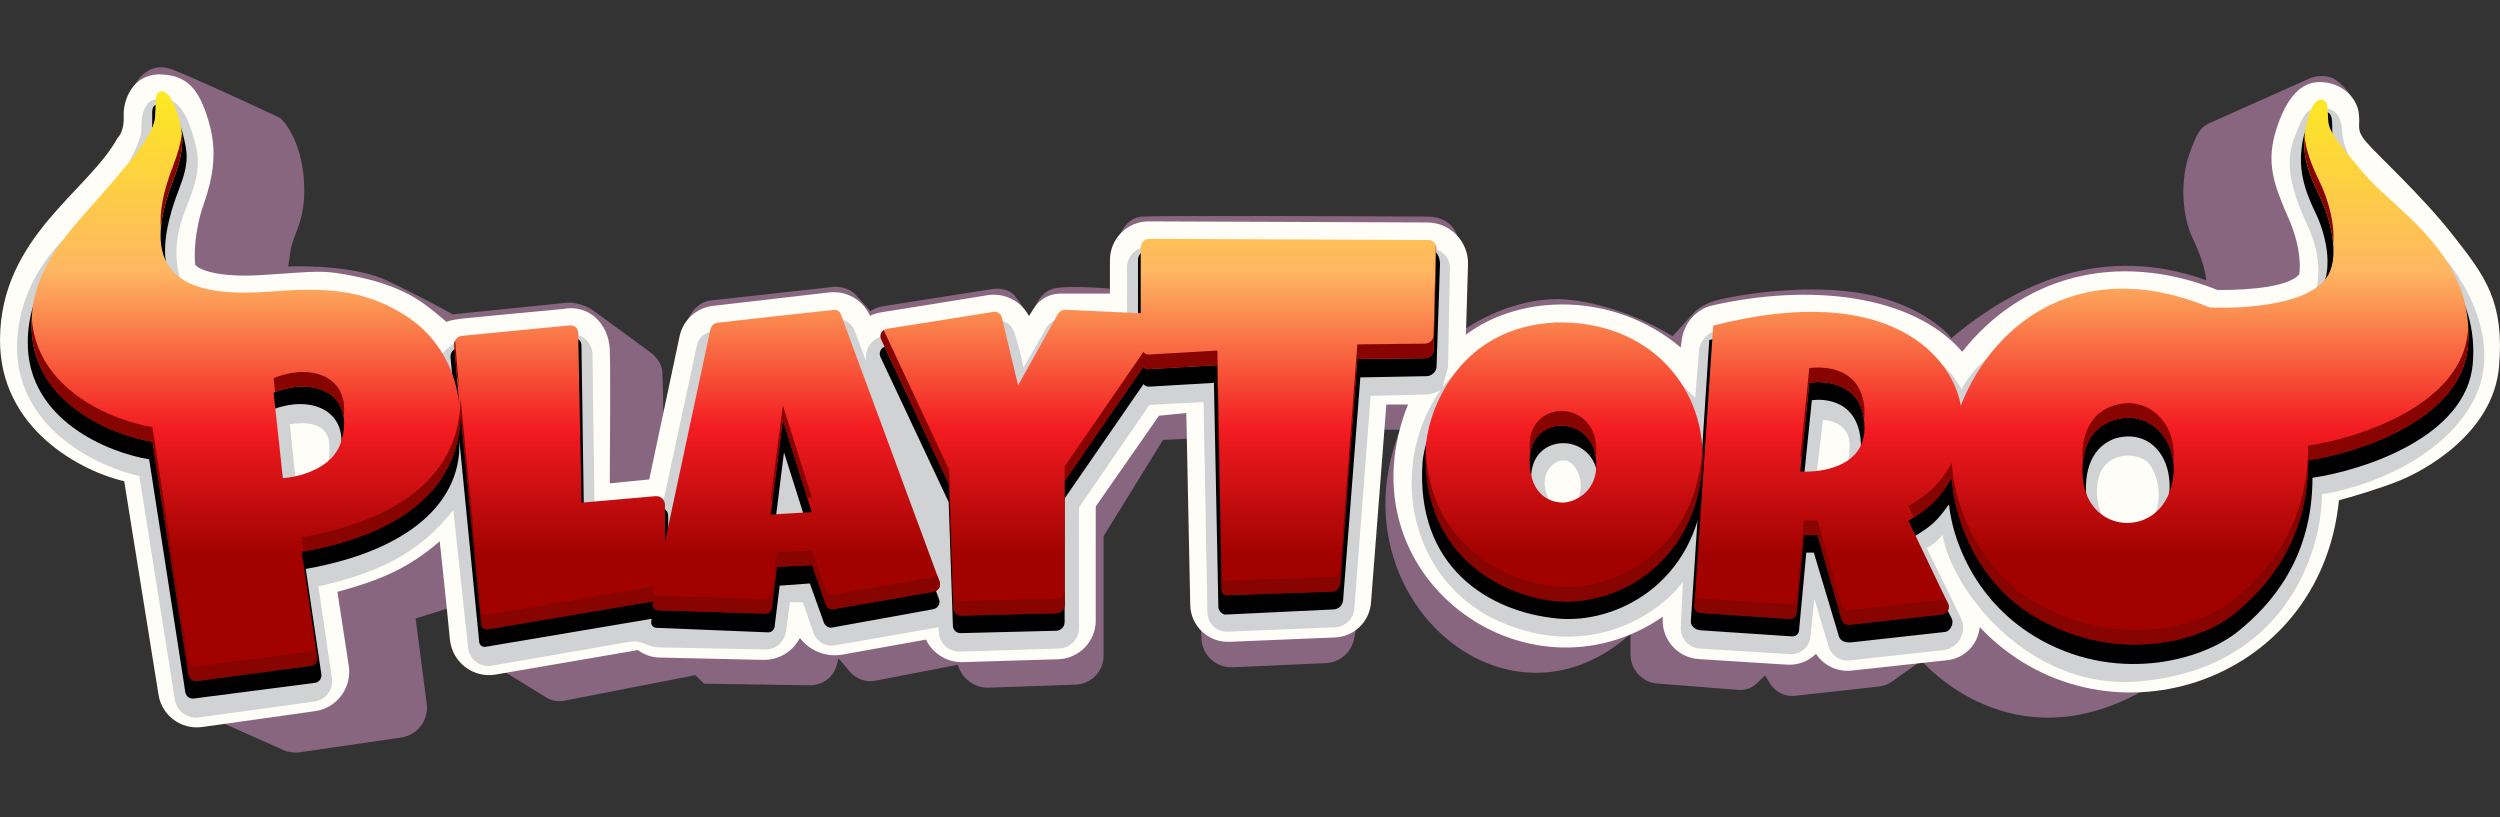
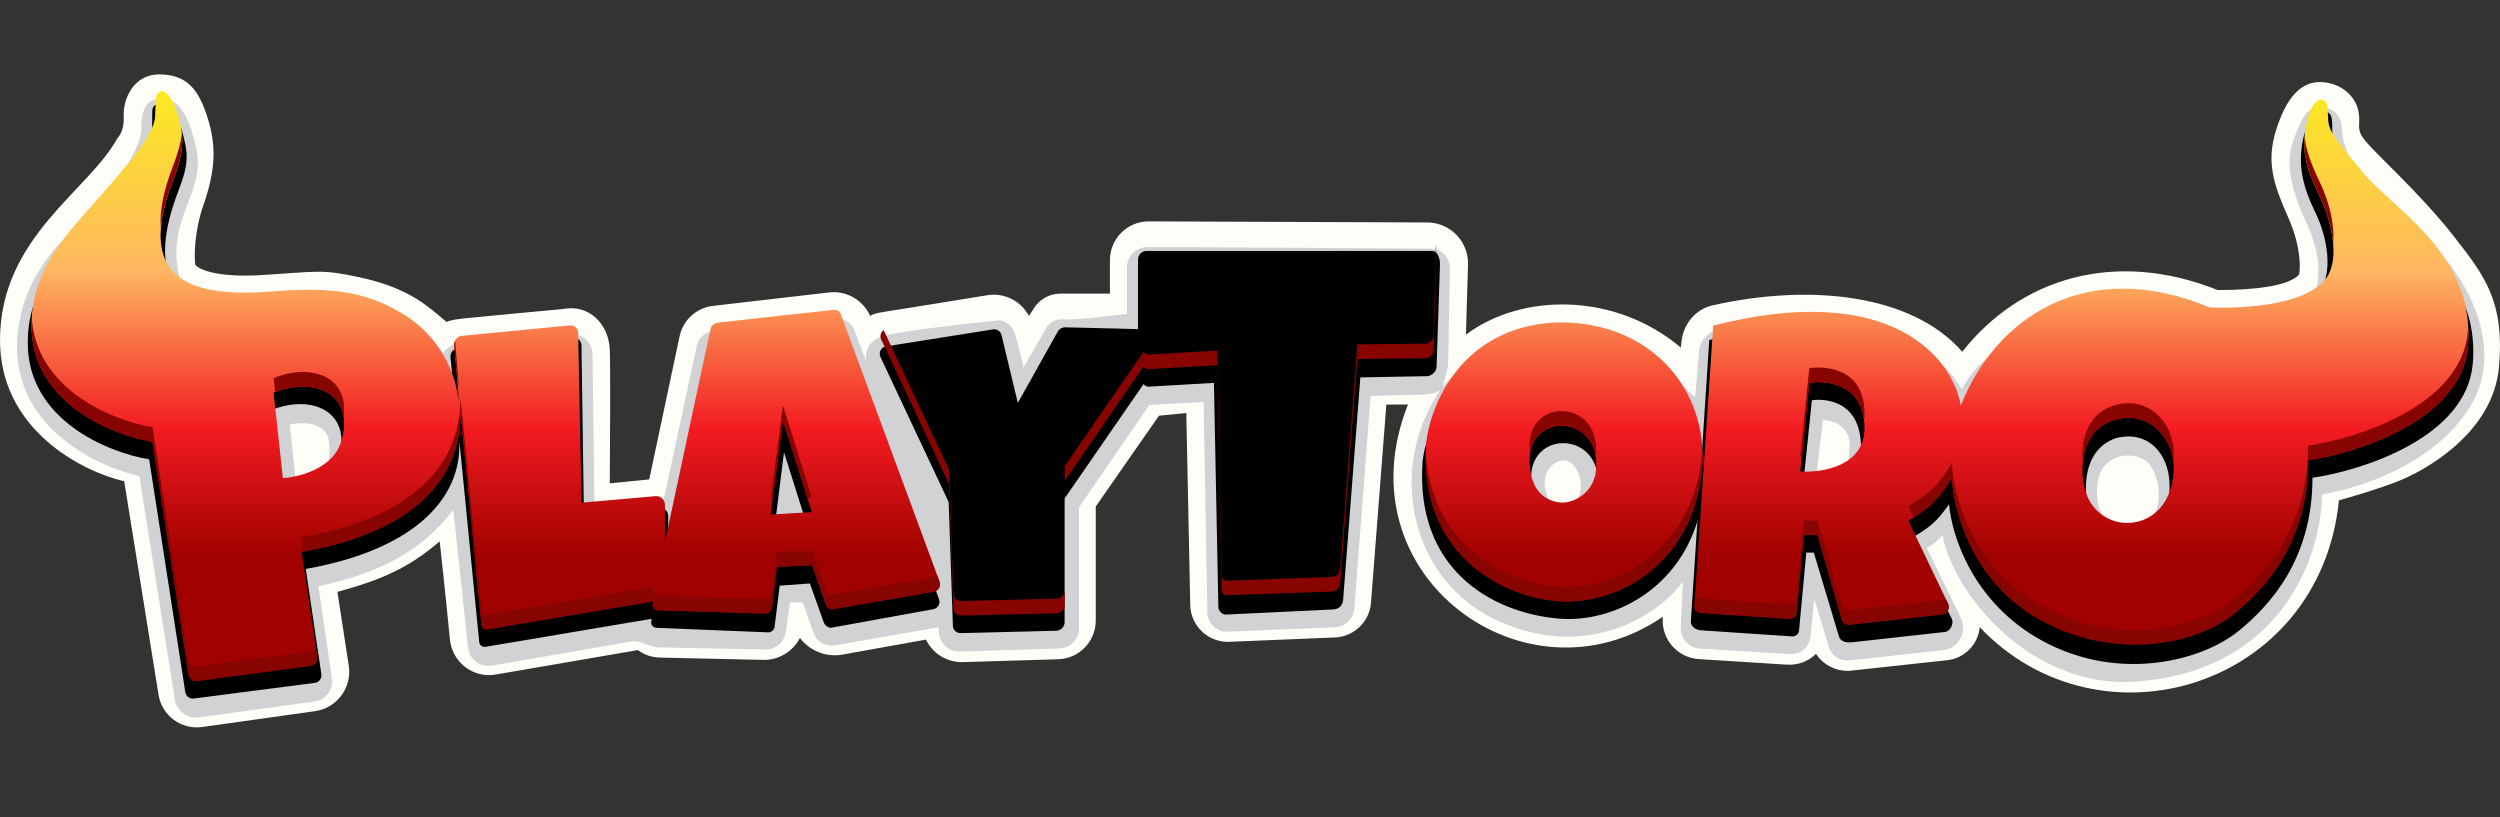
<svg xmlns="http://www.w3.org/2000/svg" width="260" height="85" viewBox="0 0 260 85" fill="none">
  <rect x="0" y="0" width="260" height="85" fill="#333333" stroke="none" />
-   <path d="M13.578 9.884C13.947 8.567 15.354 6.199 18.034 7.271C20.715 8.343 26.544 11.046 29.124 12.263C29.817 12.847 31.279 14.902 31.586 18.445C31.969 22.874 30.47 24.199 30.191 26.222C30.061 27.16 29.996 27.573 29.966 27.721C32.139 27.616 37.191 27.755 40.185 29.154C43.188 30.557 46.03 32.097 47.076 32.692L58.587 31.521C59.112 31.414 60.485 31.43 61.768 32.35C63.051 33.269 66.301 35.66 67.765 36.74C68.109 36.999 68.813 37.737 68.877 38.626C68.942 39.514 68.985 42.738 68.999 44.239L71.459 33.488C71.663 32.814 72.44 31.423 73.909 31.25C75.379 31.077 82.967 30.242 86.578 29.846C87.07 29.784 88.239 29.857 88.973 30.637C89.707 31.416 90.311 32.121 90.521 32.376C90.653 32.245 91.126 31.954 91.959 31.83C92.792 31.706 99.74 30.605 103.11 30.069C103.654 29.967 104.907 29.969 105.562 30.796C106.216 31.623 106.63 32.37 106.754 32.64L107.145 33.45L107.57 32.158C107.707 31.627 108.263 30.467 109.389 30.069C110.515 29.671 114.264 29.903 115.998 30.069L116.365 24.746C116.558 24.051 117.307 22.633 118.759 22.525C120.211 22.417 139.237 22.48 148.569 22.525C149.465 22.517 151.335 22.991 151.655 24.959C152.054 27.419 152.001 34.489 152.001 34.489C153.706 33.204 158.286 30.737 162.97 31.154C167.655 31.571 172.237 33.871 173.943 34.969L176.174 32.513C176.427 32.213 177.298 31.525 178.76 31.166C180.587 30.716 188.112 29.366 194.285 30.635C199.223 31.651 202.111 34.078 202.938 35.164C211.46 28.065 220.213 25.835 229.449 29.144C229.422 28.606 229.108 26.992 228.067 24.839C226.765 22.147 226.854 18.332 227.682 16.054C228.51 13.777 228.806 13.249 229.843 12.78C230.673 12.405 237.087 9.545 240.191 8.162C240.695 7.938 241.946 7.654 242.919 8.314C243.892 8.974 244.493 9.936 244.671 10.335L245.694 21.182L223.242 71.621C209.179 79.819 199.831 68.699 199.831 68.699L196.781 70.874C196.377 71.162 195.906 71.342 195.413 71.397L186.685 72.364C185.665 72.477 184.669 71.998 184.12 71.13L183.563 70.25L182.695 71.079C182.189 71.562 181.5 71.807 180.802 71.752L172.357 71.085C170.786 70.96 169.574 69.649 169.574 68.073V65.928C156.53 77.638 138.73 61.86 145.624 44.686H143.781L141.057 65.267L140.821 66.448C140.538 67.861 139.328 68.898 137.889 68.963L128.212 69.397C126.482 69.475 125.018 68.135 124.941 66.405L124.867 64.719L123.684 45.615L120.952 45.755L114.774 55.76V68.184C114.774 69.812 113.485 71.147 111.858 71.203L102.867 71.516C101.363 71.569 100.018 70.583 99.615 69.133L91.052 70.791C90.062 70.983 89.044 70.627 88.39 69.858L87.199 68.459C87.154 68.659 87.088 68.914 87.014 69.19C86.677 70.447 85.511 71.291 84.21 71.271L73.247 71.102L72.308 70.218L58.663 72.877C58.028 73 57.37 72.88 56.82 72.541L52.084 69.621L46.605 63.249C45.481 63.639 43.224 64.318 43.224 64.318L44.379 73.196C44.6 74.893 43.418 76.453 41.724 76.7L31.181 78.237C30.594 78.323 29.995 78.24 29.453 77.998L21.117 74.28L10.715 21.287L14.688 13.417L13.578 9.884Z" fill="#886680" />
  <path d="M12.866 12.082C12.932 13.379 12.472 14.125 12.234 14.336C9.207 19.896 0.088 24.622 0.001 35.251C-0.077 44.69 8.58 49.052 12.919 50.053L16.488 72.26C16.836 74.425 18.852 75.914 21.024 75.609L32.756 73.962C35.041 73.641 36.623 71.514 36.272 69.234L35.091 61.553C39.702 60.293 42.496 59.072 45.729 56.297C45.729 56.297 46.328 61.721 46.791 66.505C47.02 68.864 49.202 70.555 51.538 70.154L66.346 67.608C66.99 68.095 67.771 68.367 68.579 68.385L79.355 68.629C80.966 68.666 82.456 67.778 83.191 66.344C84.223 67.71 85.934 68.38 87.619 68.078L96.301 66.518C97.005 67.99 98.512 68.909 100.143 68.86L110.052 68.562C112.228 68.496 113.958 66.713 113.958 64.536V52.674L120.533 43.233L123.376 42.949L123.785 62.915C123.83 65.109 125.669 66.838 127.862 66.748L138.84 66.295C140.822 66.214 142.429 64.663 142.583 62.685L144.181 42.069H146.431C139.33 59.914 158.783 73.893 172.937 64.136C172.71 66.401 174.409 68.402 176.68 68.546L185.853 69.126C186.972 69.197 188.069 68.787 188.867 67.999C189.669 69.226 191.091 69.9 192.549 69.742L202.504 68.663C204.307 68.468 205.723 67.03 205.891 65.224C218.4 78.434 241.296 71.504 243.251 52.028C244.471 51.702 247.434 50.839 249.522 49.998C252.132 48.947 259.282 45.078 259.897 38.162C260.502 31.356 258.379 28.644 255.236 24.629L255.081 24.431C251.853 20.306 247.14 16.037 246.036 14.706C244.933 13.375 245.549 13.116 245.29 11.623C245.03 10.13 243.634 8.669 241.492 8.539C239.35 8.409 237.792 10.097 236.721 13.505C235.65 16.913 236.461 19.185 238.019 22.723C239.265 25.554 239.265 27.792 239.109 28.557C238.019 29.745 234.532 30.165 230.639 30.165C219.946 25.889 210.097 28.935 204.077 36.583C198.839 30.582 188.253 29.47 178.105 31.758C176.365 32.151 175.116 33.638 174.892 35.407L174.799 36.142C167.917 30.339 158.206 30.481 152.456 34.806L152.673 27.514C152.744 25.124 150.831 23.146 148.44 23.136L119.477 23.023C117.246 23.014 115.433 24.82 115.433 27.051V30.538H110.274C109.164 30.538 108.13 31.106 107.535 32.044L107.012 32.868L106.987 32.821C106.148 31.27 104.42 30.42 102.679 30.704C98.358 31.407 92.753 32.316 91.941 32.432C90.925 32.577 90.564 32.783 90.511 32.868L90.338 32.55C89.532 31.066 87.904 30.22 86.226 30.414L74.155 31.809C72.436 32.007 71.036 33.282 70.677 34.974L67.52 49.861L63.417 50.266C63.449 46.263 63.493 37.87 63.417 36.322C63.288 33.711 61.29 31.598 58.529 32.139C55.554 32.416 49.303 33.001 48.104 33.131C46.906 33.26 46.505 33.427 46.454 33.493C46.033 33.127 45.009 32.262 44.283 31.734C43.376 31.075 41.479 29.728 37.439 28.848C33.398 27.969 33.053 28.25 27.215 28.607C22.544 28.893 20.663 28.013 20.307 27.537C20.188 26.618 20.196 24.073 21.182 21.245C22.415 17.71 22.512 15.18 21.604 12.293C20.696 9.407 19.546 7.794 16.66 7.739C13.773 7.684 12.784 10.46 12.866 12.082Z" fill="#FFFDF7" />
  <path fill-rule="evenodd" clip-rule="evenodd" d="M12.783 17.922C13.443 16.889 14.753 14.534 14.707 13.386C14.649 11.951 15.051 10.458 16.228 10.343C16.258 10.34 16.287 10.337 16.317 10.334C17.492 10.216 19.187 10.045 20.391 15.281C20.912 17.545 20.236 19.315 19.525 21.18C18.549 23.737 17.506 26.471 19.387 30.899C21.988 37.024 30.427 36.198 34.321 35.019L45.834 36.965C46.13 36.565 46.946 35.722 47.844 35.556C48.603 35.414 54.903 35.021 59.374 34.758C60.583 34.687 61.604 35.641 61.619 36.851L61.832 53.503L69.006 52.057L72.482 35.895C72.644 35.14 73.273 34.575 74.041 34.492L86.786 33.123C87.698 33.025 88.561 33.555 88.885 34.412L90.107 37.641C89.946 36.961 90.056 35.473 91.78 34.96C93.503 34.446 100.557 33.653 103.869 33.32C104.253 33.32 105.111 33.559 105.472 34.517C105.834 35.474 106.27 37.399 106.443 38.242L108.787 34.157C108.944 33.807 109.524 33.13 110.592 33.215C111.659 33.299 115.445 32.87 117.205 32.646V27.825C117.205 26.651 118.156 25.699 119.33 25.699H122.778L148.787 25.856C149.91 25.863 150.81 26.785 150.789 27.908L150.596 38.14L150.04 40.247C150.225 39.969 150.813 39.27 151.684 38.696C152.554 38.121 166.617 38.456 173.539 38.696L176.298 41.357L176.681 36.74C176.663 36.093 177.036 34.702 178.675 34.308C180.315 33.915 194.705 36.402 201.694 37.695C202.799 38.616 203.279 39.245 204.015 40.472C204.535 39.48 205.986 37.345 207.629 36.74C209.273 36.134 229.875 33.352 239.971 32.036L240.785 30.306C241.164 29.413 241.532 26.786 239.971 23.416C238.019 19.203 237.695 16.718 238.631 14.27C239.567 11.822 239.927 11.21 241.403 11.21C242.88 11.21 243.528 12.074 243.6 13.802C243.672 15.53 245.184 18.015 245.688 18.555C246.091 18.987 251.248 23.904 253.776 26.308C256.361 29.058 260.612 36.088 256.937 42.212C253.262 48.337 245.1 50.889 241.478 51.399C241.478 57.385 237.64 69.661 222.283 70.877C211.091 71.763 203.026 61.466 202.023 55.631C201.46 56.308 201.095 56.596 200.379 56.992L203.923 64.251C204.636 65.713 203.685 67.44 202.068 67.617L192.334 68.685C191.369 68.791 190.465 68.193 190.186 67.263L188.687 62.28L188.285 66.222C188.175 67.297 187.236 68.094 186.157 68.027L176.789 67.451C175.63 67.38 174.742 66.391 174.796 65.231L175.017 60.509C172.507 63.944 165.142 68.767 155.869 64.603C146.79 60.527 144.091 48.946 149.797 40.552C149.598 40.705 149.012 41.015 148.256 41.031C147.5 41.048 144.133 41.134 142.544 41.175L140.85 63.284C140.768 64.359 139.895 65.195 138.818 65.239L127.668 65.693C126.539 65.739 125.593 64.847 125.572 63.718L125.171 41.809L119.533 42.113L112.217 52.771V65.319C112.217 66.467 111.305 67.408 110.157 67.444L99.832 67.765C98.688 67.801 97.721 66.924 97.645 65.782L97.608 65.233L86.844 67.117C85.873 67.287 84.921 66.729 84.596 65.799L83.489 62.634H82.163L81.732 65.713C81.582 66.779 80.661 67.565 79.585 67.544L68.423 67.326C68.225 67.322 68.032 67.289 67.848 67.229C67.681 67.175 67.513 67.113 67.344 67.049C66.778 66.838 66.203 66.623 65.623 66.723L51.155 69.23C49.945 69.439 48.809 68.582 48.678 67.361L47.145 53.04C43.584 57.591 39.257 59.593 33.113 60.985L34.518 70.543C34.69 71.713 33.875 72.797 32.704 72.958L20.696 74.609C19.49 74.775 18.372 73.945 18.181 72.743L14.49 49.504C9.784 48.474 0.673 44.006 1.874 34.367C3.074 24.727 12.797 19.705 17.508 18.399L12.783 17.922ZM189.587 43.67C189.365 45.505 188.921 49.196 188.921 49.284L191.651 49.906C191.851 49.639 192.272 48.57 192.361 46.422C192.45 44.274 190.549 43.692 189.587 43.67ZM30.136 44.147C31.387 43.87 33.954 43.837 34.214 45.915C34.474 47.994 33.745 49.645 33.348 50.21H30.785L30.136 44.147ZM161.277 52.34C160.754 51.483 160.066 49.48 161.496 48.326C163.284 46.883 164.601 49.236 164.382 50.898C164.162 52.56 162.782 53.501 161.277 52.34ZM219.859 54.994C219.387 54.635 217.784 53.415 218.132 50.323C218.535 46.752 222.59 46.859 223.61 48.363C224.631 49.867 224.98 52.391 223.61 54.378C222.515 55.968 220.737 55.524 219.985 55.103C219.978 55.085 219.932 55.05 219.859 54.994L219.859 54.994Z" fill="#D0D2D3" />
  <path fill-rule="evenodd" clip-rule="evenodd" d="M12.419 19.468C13.502 18.284 15.692 15.532 15.781 13.995C15.806 13.571 15.819 13.217 15.829 12.92C15.866 11.872 15.699 11.139 16.135 10.943C16.694 10.692 18.425 11.661 18.971 13.752C19.516 15.843 19.709 16.85 18.628 19.644C15.194 28.528 17.649 32.9 27.567 32.159C33.224 31.736 37.388 31.769 41.894 34.624C45.431 36.865 47.119 40.085 47.446 43.615L46.854 37.153C46.812 36.665 47.173 36.234 47.662 36.187L59.608 35.135C60.064 35.091 60.461 35.443 60.47 35.899L60.726 53.301L68.519 52.777C69.044 52.731 69.496 53.144 69.496 53.669V56.249L73.743 36.085C73.823 35.711 74.131 35.429 74.512 35.384C78.411 34.929 84.796 34.246 86.644 34.05C86.951 34.017 87.236 34.197 87.343 34.485L97.659 62.314C97.829 62.773 97.54 63.273 97.056 63.357L86.496 65.275C86.171 65.331 85.785 65.045 85.677 64.735L84.226 60.679L81.085 60.909L80.56 65.175C80.518 65.52 80.219 65.775 79.871 65.765L68.265 65.293C67.927 65.282 67.674 64.978 67.728 64.645L67.774 64.356L50.491 67.269C50.17 67.324 49.87 67.095 49.839 66.773L47.662 44.707C48.668 51.541 43.264 57.146 31.799 59.167L33.423 70.126C33.488 70.558 33.184 70.957 32.75 71.015L20.154 72.647C19.73 72.703 19.338 72.412 19.273 71.99L15.511 47.767C11.303 47.086 2.887 43.711 2.887 35.661C2.887 30.246 5.953 26.814 9.483 22.863L9.483 22.863C10.445 21.787 11.441 20.672 12.419 19.468ZM29.117 51.541L28.154 42.667C32.628 40.854 36.781 42.985 35.154 47.892C34.283 50.518 30.851 51.455 29.117 51.541ZM83.876 54.438L80.581 54.666L81.534 47.042L83.876 54.438Z" fill="black" />
  <path d="M98.661 52.215L91.567 37.124C91.345 36.653 91.639 36.1 92.155 36.019L103.273 34.258C103.679 34.194 104.066 34.452 104.161 34.85L105.853 41.905L109.999 34.499C110.165 34.203 110.484 34.025 110.824 34.041L118.354 34.225V26.994C118.354 26.498 118.759 26.097 119.256 26.099H148.902C149.603 26.099 149.769 27.053 149.758 27.492L149.4 38.169C149.388 38.651 148.87 39.116 148.386 39.121L141.476 39.25L139.683 62.412C139.619 63.05 139.14 63.364 138.683 63.38L127.444 63.917C127.13 63.928 126.717 63.497 126.711 63.184L126.249 39.818C124.029 39.945 119.9 40.189 119.531 40.21C119.162 40.23 118.98 40.035 118.936 39.935L110.72 51.836V64.704C110.72 65.189 110.331 65.586 109.844 65.599L99.905 65.845C99.474 65.855 99.115 65.522 99.101 65.093L98.661 52.215Z" fill="black" />
  <path fill-rule="evenodd" clip-rule="evenodd" d="M177.765 35.363L175.848 64.643C175.823 65.013 176.208 65.563 177.061 65.563L186.384 66.186C186.748 66.21 187.066 65.94 187.1 65.578L187.854 57.47H188.637L191.25 66.186C191.356 66.553 191.736 66.901 192.648 66.793L202.288 65.723C202.826 65.663 203.224 64.838 202.991 64.352L198.77 55.98C200.956 54.687 201.428 54.194 202.7 52.447C202.991 55.707 205.089 62.236 211.605 66.185C219.751 71.121 228.85 68.865 232.84 65.601C236.032 62.989 240.497 58.21 240.497 49.689C245.786 48.913 256.525 45.453 257.169 37.82C257.787 30.492 252.971 26.12 249.19 22.688L249.19 22.688C248.048 21.651 247 20.7 246.225 19.779C242.886 15.81 242.622 15.278 242.572 14.102C242.566 13.966 242.562 13.84 242.558 13.722C242.526 12.815 242.649 11.9 242.047 11.671C241.519 11.471 239.975 12.12 239.498 14.572C239.021 17.024 239.373 19.176 240.754 22.003C242.135 24.831 242.609 28.368 241.261 30.255C238.67 33.883 230.225 33.799 230.225 33.799C217.16 28.378 207.786 35.011 204.239 44.015C203.453 39.244 196.549 30.577 177.765 35.363ZM187.486 50.852L188.432 41.627C189.549 41.451 193.521 41.48 193.543 46.501C193.56 50.518 189.728 51.011 187.486 50.852ZM217.158 52.6C216.711 50.776 216.647 46.821 219.969 45.597C224.157 44.396 226.738 48.619 225.181 53.274C223.624 57.929 218.369 57.277 217.158 52.6Z" fill="black" />
  <path fill-rule="evenodd" clip-rule="evenodd" d="M161.922 35.363C152.151 35.842 148.371 44.01 147.948 47.997C147.17 59.047 154.912 63.639 161.945 64.323C168.151 64.926 176.355 60.631 177.236 50.522C177.941 42.434 171.896 35.088 161.922 35.363ZM166.143 49.383C166.628 53.096 163.72 54.092 162.72 54.092C161.721 54.092 159.237 53.594 159.237 49.67C159.237 44.992 165.558 44.896 166.143 49.383Z" fill="black" />
  <path fill-rule="evenodd" clip-rule="evenodd" d="M12.776 17.645C13.856 16.461 16.037 13.709 16.127 12.172C16.151 11.748 16.164 11.394 16.174 11.097C16.211 10.049 16.223 9.712 16.657 9.516C17.215 9.265 18.093 10.311 18.637 12.402C19.181 14.493 19.064 16.003 17.988 18.798C14.565 27.681 17.988 31.077 27.87 30.336C33.508 29.913 37.657 29.946 42.147 32.801C45.671 35.042 47.443 38.632 47.769 42.161L47.239 35.895C47.198 35.407 47.557 34.976 48.045 34.928L59.271 33.838C59.725 33.794 60.121 34.146 60.13 34.603L60.475 52.279L68.181 51.6C68.704 51.554 69.154 51.966 69.154 52.491V56.358L73.884 34.262C73.964 33.888 74.27 33.606 74.65 33.561C78.536 33.106 84.897 32.423 86.74 32.227C87.045 32.194 87.329 32.374 87.436 32.662L97.715 60.491C97.885 60.95 97.597 61.45 97.114 61.534L86.645 63.352C86.322 63.409 86.004 63.222 85.897 62.911L84.458 58.777L80.793 58.956L80.271 63.223C80.228 63.567 79.931 63.823 79.584 63.812L68.425 63.469C68.088 63.459 67.837 63.155 67.89 62.822L67.936 62.533L50.714 65.447C50.394 65.501 50.096 65.272 50.064 64.95L47.895 42.884C47.895 50.024 42.802 55.375 31.377 57.396L32.996 68.355C33.06 68.787 32.757 69.186 32.325 69.244L20.483 70.824C20.061 70.88 19.671 70.589 19.606 70.167L15.857 45.944C11.664 45.263 3.277 41.888 3.277 33.838C3.277 28.423 6.333 24.991 9.85 21.04L9.85 21.04C10.809 19.964 11.802 18.849 12.776 17.645ZM29.416 49.718L28.456 40.844C32.914 39.031 37.052 41.162 35.431 46.069C34.563 48.695 31.143 49.632 29.416 49.718ZM84.426 53.259L80.142 53.514L81.421 43.678L84.426 53.259Z" fill="url(#paint0_linear_6188_17513)" />
-   <path d="M98.714 50.392L91.645 35.301C91.424 34.83 91.717 34.278 92.231 34.196L103.31 32.435C103.714 32.371 104.1 32.629 104.195 33.027L105.881 40.082L110.012 32.676C110.178 32.38 110.496 32.202 110.835 32.218L118.634 32.572V25.735C118.634 25.239 119.037 24.837 119.533 24.839L148.584 24.963C149.023 24.965 149.375 25.327 149.364 25.766L149.092 36.383C149.08 36.864 148.689 37.25 148.207 37.255L141.162 37.333L139.377 60.696C139.342 61.151 138.972 61.507 138.516 61.523L127.63 61.905C127.317 61.916 127.057 61.678 127.051 61.366L126.608 37.978C124.395 38.106 119.878 38.366 119.51 38.386C119.143 38.407 118.962 38.212 118.917 38.112L110.73 50.013V62.881C110.73 63.366 110.343 63.763 109.857 63.776L99.954 64.022C99.525 64.032 99.167 63.699 99.152 63.27L98.714 50.392Z" fill="url(#paint1_linear_6188_17513)" />
  <path fill-rule="evenodd" clip-rule="evenodd" d="M178.173 33.863L176.213 63.026C176.188 63.395 176.468 63.716 176.838 63.74L186.128 64.363C186.491 64.387 186.807 64.117 186.841 63.755L187.593 55.647H189.015L191.53 64.408C191.635 64.775 191.99 65.013 192.37 64.97L201.976 63.9C202.512 63.84 202.829 63.27 202.596 62.783L198.47 54.157C200.648 52.864 201.665 51.917 202.998 49.672C203.109 52.811 204.954 60.076 211.448 64.025C219.565 68.962 228.445 67.043 232.42 63.778C235.601 61.166 240.05 56.387 240.05 47.866C245.321 47.09 256.022 43.63 256.663 35.997C257.279 28.669 252.48 24.297 248.712 20.865L248.712 20.865C247.574 19.828 246.53 18.877 245.758 17.956C242.431 13.987 242.168 13.455 242.118 12.279C242.112 12.143 242.108 12.017 242.103 11.899C242.072 10.992 242.057 10.579 241.592 10.402C241.067 10.202 240.291 10.728 239.816 13.18C239.34 15.632 239.841 17.534 241.217 20.361C242.593 23.189 243.311 26.982 241.968 28.869C239.385 32.497 229.815 31.976 229.815 31.976C216.796 26.555 207.454 33.188 203.92 42.192C203.137 37.421 196.891 29.077 178.173 33.863ZM187.226 49.029L188.168 39.804C189.282 39.628 193.886 39.464 193.907 44.485C193.924 48.502 189.46 49.188 187.226 49.029ZM216.793 50.777C216.348 48.953 216.285 44.998 219.595 43.774C223.732 42.244 227.245 46.338 225.693 50.993C224.142 55.648 218 55.454 216.793 50.777Z" fill="url(#paint2_linear_6188_17513)" />
  <path fill-rule="evenodd" clip-rule="evenodd" d="M161.752 33.54C152.016 34.019 148.739 42.112 148.317 46.098C147.543 57.149 155.591 61.897 161.775 62.5C167.96 63.103 176.134 58.808 177.012 48.699C177.714 40.611 171.691 33.265 161.752 33.54ZM165.959 47.56C166.442 51.273 163.544 52.269 162.548 52.269C161.552 52.269 159.077 51.771 159.077 47.847C159.077 43.169 165.375 43.073 165.959 47.56Z" fill="url(#paint3_linear_6188_17513)" />
  <path d="M3.3 33.04C3.285 33.302 3.277 33.568 3.277 33.84C3.277 41.889 11.664 45.264 15.857 45.945L19.606 70.169C19.671 70.59 20.061 70.882 20.483 70.825L32.325 69.245C32.757 69.188 33.06 68.789 32.996 68.356L32.856 67.41C32.735 67.578 32.547 67.698 32.325 67.727L20.483 69.307C20.061 69.364 19.671 69.072 19.606 68.651L15.857 44.427C11.79 43.767 3.781 40.573 3.3 33.04Z" fill="#870400" />
  <path d="M31.596 57.358C42.867 55.307 47.895 49.979 47.895 42.885L50.064 64.951C50.096 65.274 50.394 65.502 50.714 65.448L67.936 62.534L67.89 62.824C67.837 63.157 68.088 63.46 68.425 63.471L79.584 63.813C79.931 63.824 80.228 63.569 80.271 63.224L80.793 58.958L84.458 58.778L85.897 62.913C86.004 63.223 86.322 63.41 86.645 63.354L97.114 61.535C97.597 61.451 97.885 60.951 97.715 60.492L97.478 59.851C97.377 59.934 97.254 59.993 97.114 60.017L86.645 61.836C86.322 61.892 86.004 61.705 85.897 61.395L84.458 57.26L80.793 57.44L80.271 61.706C80.228 62.051 79.931 62.306 79.584 62.295L68.425 61.953C68.088 61.943 67.837 61.639 67.89 61.306L67.936 61.016L50.714 63.93C50.394 63.984 50.096 63.756 50.064 63.433L47.895 41.367C47.895 48.507 42.802 53.858 31.377 55.879L31.596 57.358Z" fill="#870400" />
  <path d="M47.328 35.425C47.258 35.567 47.225 35.728 47.239 35.896L47.496 38.932C47.626 39.501 47.717 40.074 47.769 40.645L47.328 35.425Z" fill="#870400" />
  <path d="M16.732 23.703C16.848 22.304 17.265 20.674 17.988 18.799C18.798 16.695 19.065 15.318 18.915 13.874C18.813 14.847 18.516 15.909 17.988 17.281C16.986 19.88 16.571 22.009 16.732 23.703Z" fill="#870400" />
  <path d="M28.613 40.783C32.054 39.453 35.264 40.472 35.732 43.301C36.308 39.295 32.514 37.677 28.456 39.327L28.613 40.783Z" fill="#870400" />
  <path d="M83.959 51.77L84.426 51.743L81.421 42.162L80.142 51.997L80.341 51.985L81.421 43.679L83.959 51.77Z" fill="#870400" />
  <path d="M91.901 34.331L98.714 48.875L99.152 61.753C99.167 62.183 99.525 62.516 99.954 62.505L109.857 62.259C110.343 62.247 110.73 61.85 110.73 61.364V62.882C110.73 63.368 110.343 63.765 109.857 63.777L99.954 64.023C99.525 64.034 99.167 63.701 99.152 63.271L98.714 50.393L91.645 35.303C91.478 34.945 91.605 34.541 91.901 34.331Z" fill="#870400" />
  <path d="M149.331 25.522L149.092 34.866C149.08 35.348 148.689 35.733 148.207 35.739L141.162 35.816L139.377 59.18C139.342 59.634 138.972 59.99 138.516 60.006L127.63 60.388C127.317 60.399 127.057 60.162 127.051 59.849L126.608 36.461C124.395 36.589 119.878 36.849 119.51 36.87C119.143 36.89 118.962 36.696 118.917 36.596L110.73 48.496V50.014L118.917 38.114C118.962 38.214 119.143 38.408 119.51 38.388C119.878 38.367 124.395 38.107 126.608 37.979L127.051 61.367C127.057 61.68 127.317 61.917 127.63 61.906L138.516 61.524C138.972 61.508 139.342 61.152 139.377 60.698L141.162 37.334L148.207 37.257C148.689 37.251 149.08 36.866 149.092 36.384L149.364 25.768C149.366 25.682 149.354 25.6 149.331 25.522Z" fill="#870400" />
  <path d="M176.29 61.87L176.213 63.027C176.188 63.397 176.468 63.717 176.838 63.742L186.128 64.364C186.491 64.388 186.807 64.119 186.841 63.756L187.593 55.648H189.015L191.53 64.409C191.635 64.776 191.99 65.014 192.37 64.972L201.976 63.901C202.512 63.841 202.829 63.271 202.596 62.785L202.339 62.247C202.236 62.319 202.113 62.368 201.976 62.383L192.37 63.454C191.99 63.496 191.635 63.258 191.53 62.891L189.015 54.13H187.593L186.841 62.238C186.807 62.601 186.491 62.87 186.128 62.846L176.838 62.224C176.598 62.208 176.396 62.068 176.29 61.87Z" fill="#870400" />
  <path d="M199.032 53.816C200.834 52.684 201.785 51.716 202.998 49.673C203.109 52.812 204.954 60.077 211.448 64.026C219.565 68.963 228.445 67.044 232.42 63.779C235.601 61.167 240.05 56.388 240.05 47.867C245.321 47.092 256.022 43.632 256.663 35.998C256.722 35.299 256.731 34.627 256.697 33.98C256.689 34.145 256.677 34.312 256.663 34.48C256.022 42.114 245.321 45.574 240.05 46.349C240.05 54.87 235.601 59.649 232.42 62.261C228.445 65.526 219.565 67.445 211.448 62.508C204.954 58.559 203.109 51.294 202.998 48.155C201.665 50.4 200.648 51.348 198.47 52.641L199.032 53.816Z" fill="#870400" />
  <path d="M239.676 14.153C239.492 16.167 240.028 17.919 241.217 20.363C241.958 21.885 242.508 23.688 242.648 25.322C242.844 23.365 242.198 20.86 241.217 18.845C240.334 17.03 239.811 15.596 239.676 14.153Z" fill="#870400" />
  <path d="M187.226 47.512L188.168 38.288C189.282 38.111 193.886 37.947 193.907 42.968C193.908 43.217 193.892 43.453 193.86 43.677C193.372 39.484 189.219 39.639 188.168 39.806L187.38 47.522C187.328 47.519 187.276 47.516 187.226 47.512Z" fill="#870400" />
  <path d="M216.609 48.111C216.432 46.114 216.874 43.263 219.595 42.257C223.289 40.891 226.485 44.008 226.023 48.005C225.638 44.786 222.805 42.588 219.595 43.775C217.515 44.544 216.767 46.391 216.609 48.111Z" fill="#870400" />
  <path d="M148.28 46.792C148.651 56.271 156.02 60.422 161.775 60.983C167.96 61.587 176.134 57.292 177.012 47.182C177.027 47.011 177.039 46.839 177.048 46.669C177.083 47.338 177.071 48.016 177.012 48.7C176.134 58.81 167.96 63.105 161.775 62.501C155.722 61.911 147.882 57.349 148.28 46.792Z" fill="#870400" />
  <path d="M165.96 47.574C166.027 47.124 166.033 46.616 165.959 46.044C165.375 41.557 159.077 41.652 159.077 46.331C159.077 46.639 159.092 46.926 159.12 47.194C159.68 43.172 165.404 43.294 165.959 47.562C165.959 47.566 165.96 47.57 165.96 47.574Z" fill="#870400" />
  <defs>
    <linearGradient id="paint0_linear_6188_17513" x1="129.997" y1="9.479" x2="129.997" y2="70.831" gradientUnits="userSpaceOnUse">
      <stop stop-color="#FCEA21" />
      <stop offset="0.306" stop-color="#FEB662" />
      <stop offset="0.573" stop-color="#F31B21" />
      <stop offset="0.786" stop-color="#A10200" />
      <stop offset="1" stop-color="#A10200" />
    </linearGradient>
    <linearGradient id="paint1_linear_6188_17513" x1="129.997" y1="9.479" x2="129.997" y2="70.831" gradientUnits="userSpaceOnUse">
      <stop stop-color="#FCEA21" />
      <stop offset="0.306" stop-color="#FEB662" />
      <stop offset="0.573" stop-color="#F31B21" />
      <stop offset="0.786" stop-color="#A10200" />
      <stop offset="1" stop-color="#A10200" />
    </linearGradient>
    <linearGradient id="paint2_linear_6188_17513" x1="129.997" y1="9.479" x2="129.997" y2="70.831" gradientUnits="userSpaceOnUse">
      <stop stop-color="#FCEA21" />
      <stop offset="0.306" stop-color="#FEB662" />
      <stop offset="0.573" stop-color="#F31B21" />
      <stop offset="0.786" stop-color="#A10200" />
      <stop offset="1" stop-color="#A10200" />
    </linearGradient>
    <linearGradient id="paint3_linear_6188_17513" x1="129.997" y1="9.479" x2="129.997" y2="70.831" gradientUnits="userSpaceOnUse">
      <stop stop-color="#FCEA21" />
      <stop offset="0.306" stop-color="#FEB662" />
      <stop offset="0.573" stop-color="#F31B21" />
      <stop offset="0.786" stop-color="#A10200" />
      <stop offset="1" stop-color="#A10200" />
    </linearGradient>
  </defs>
</svg>